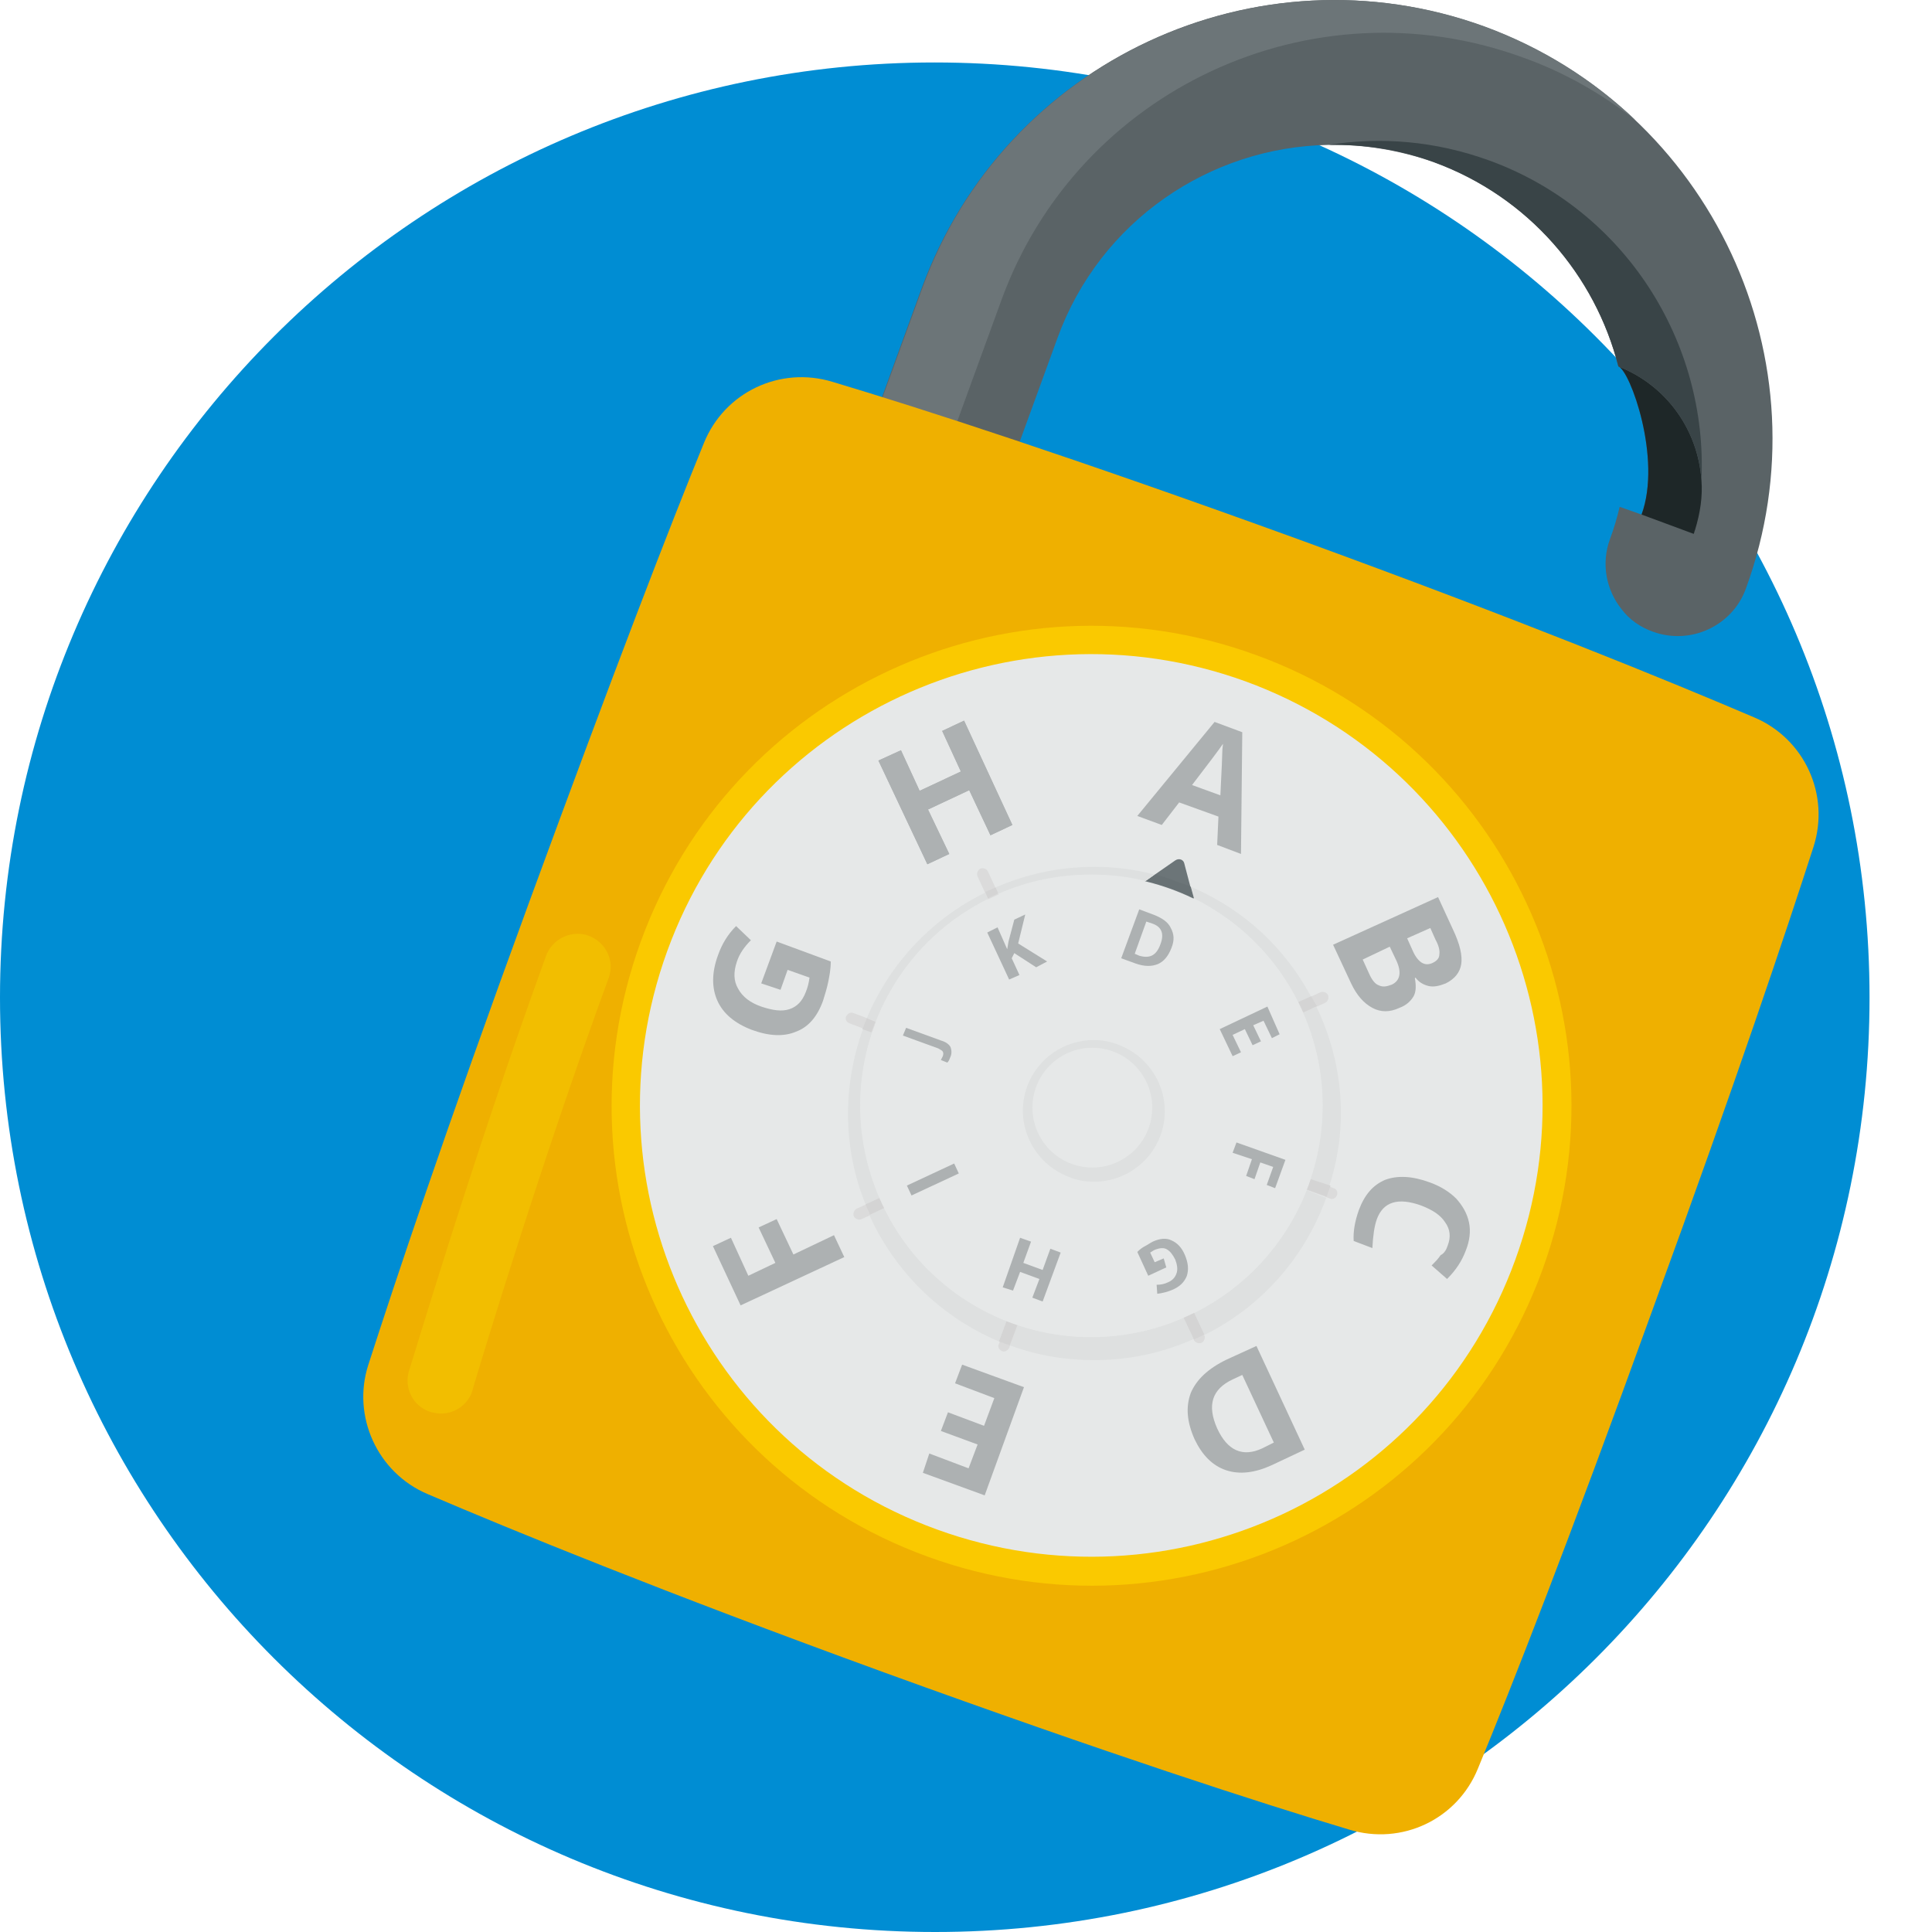
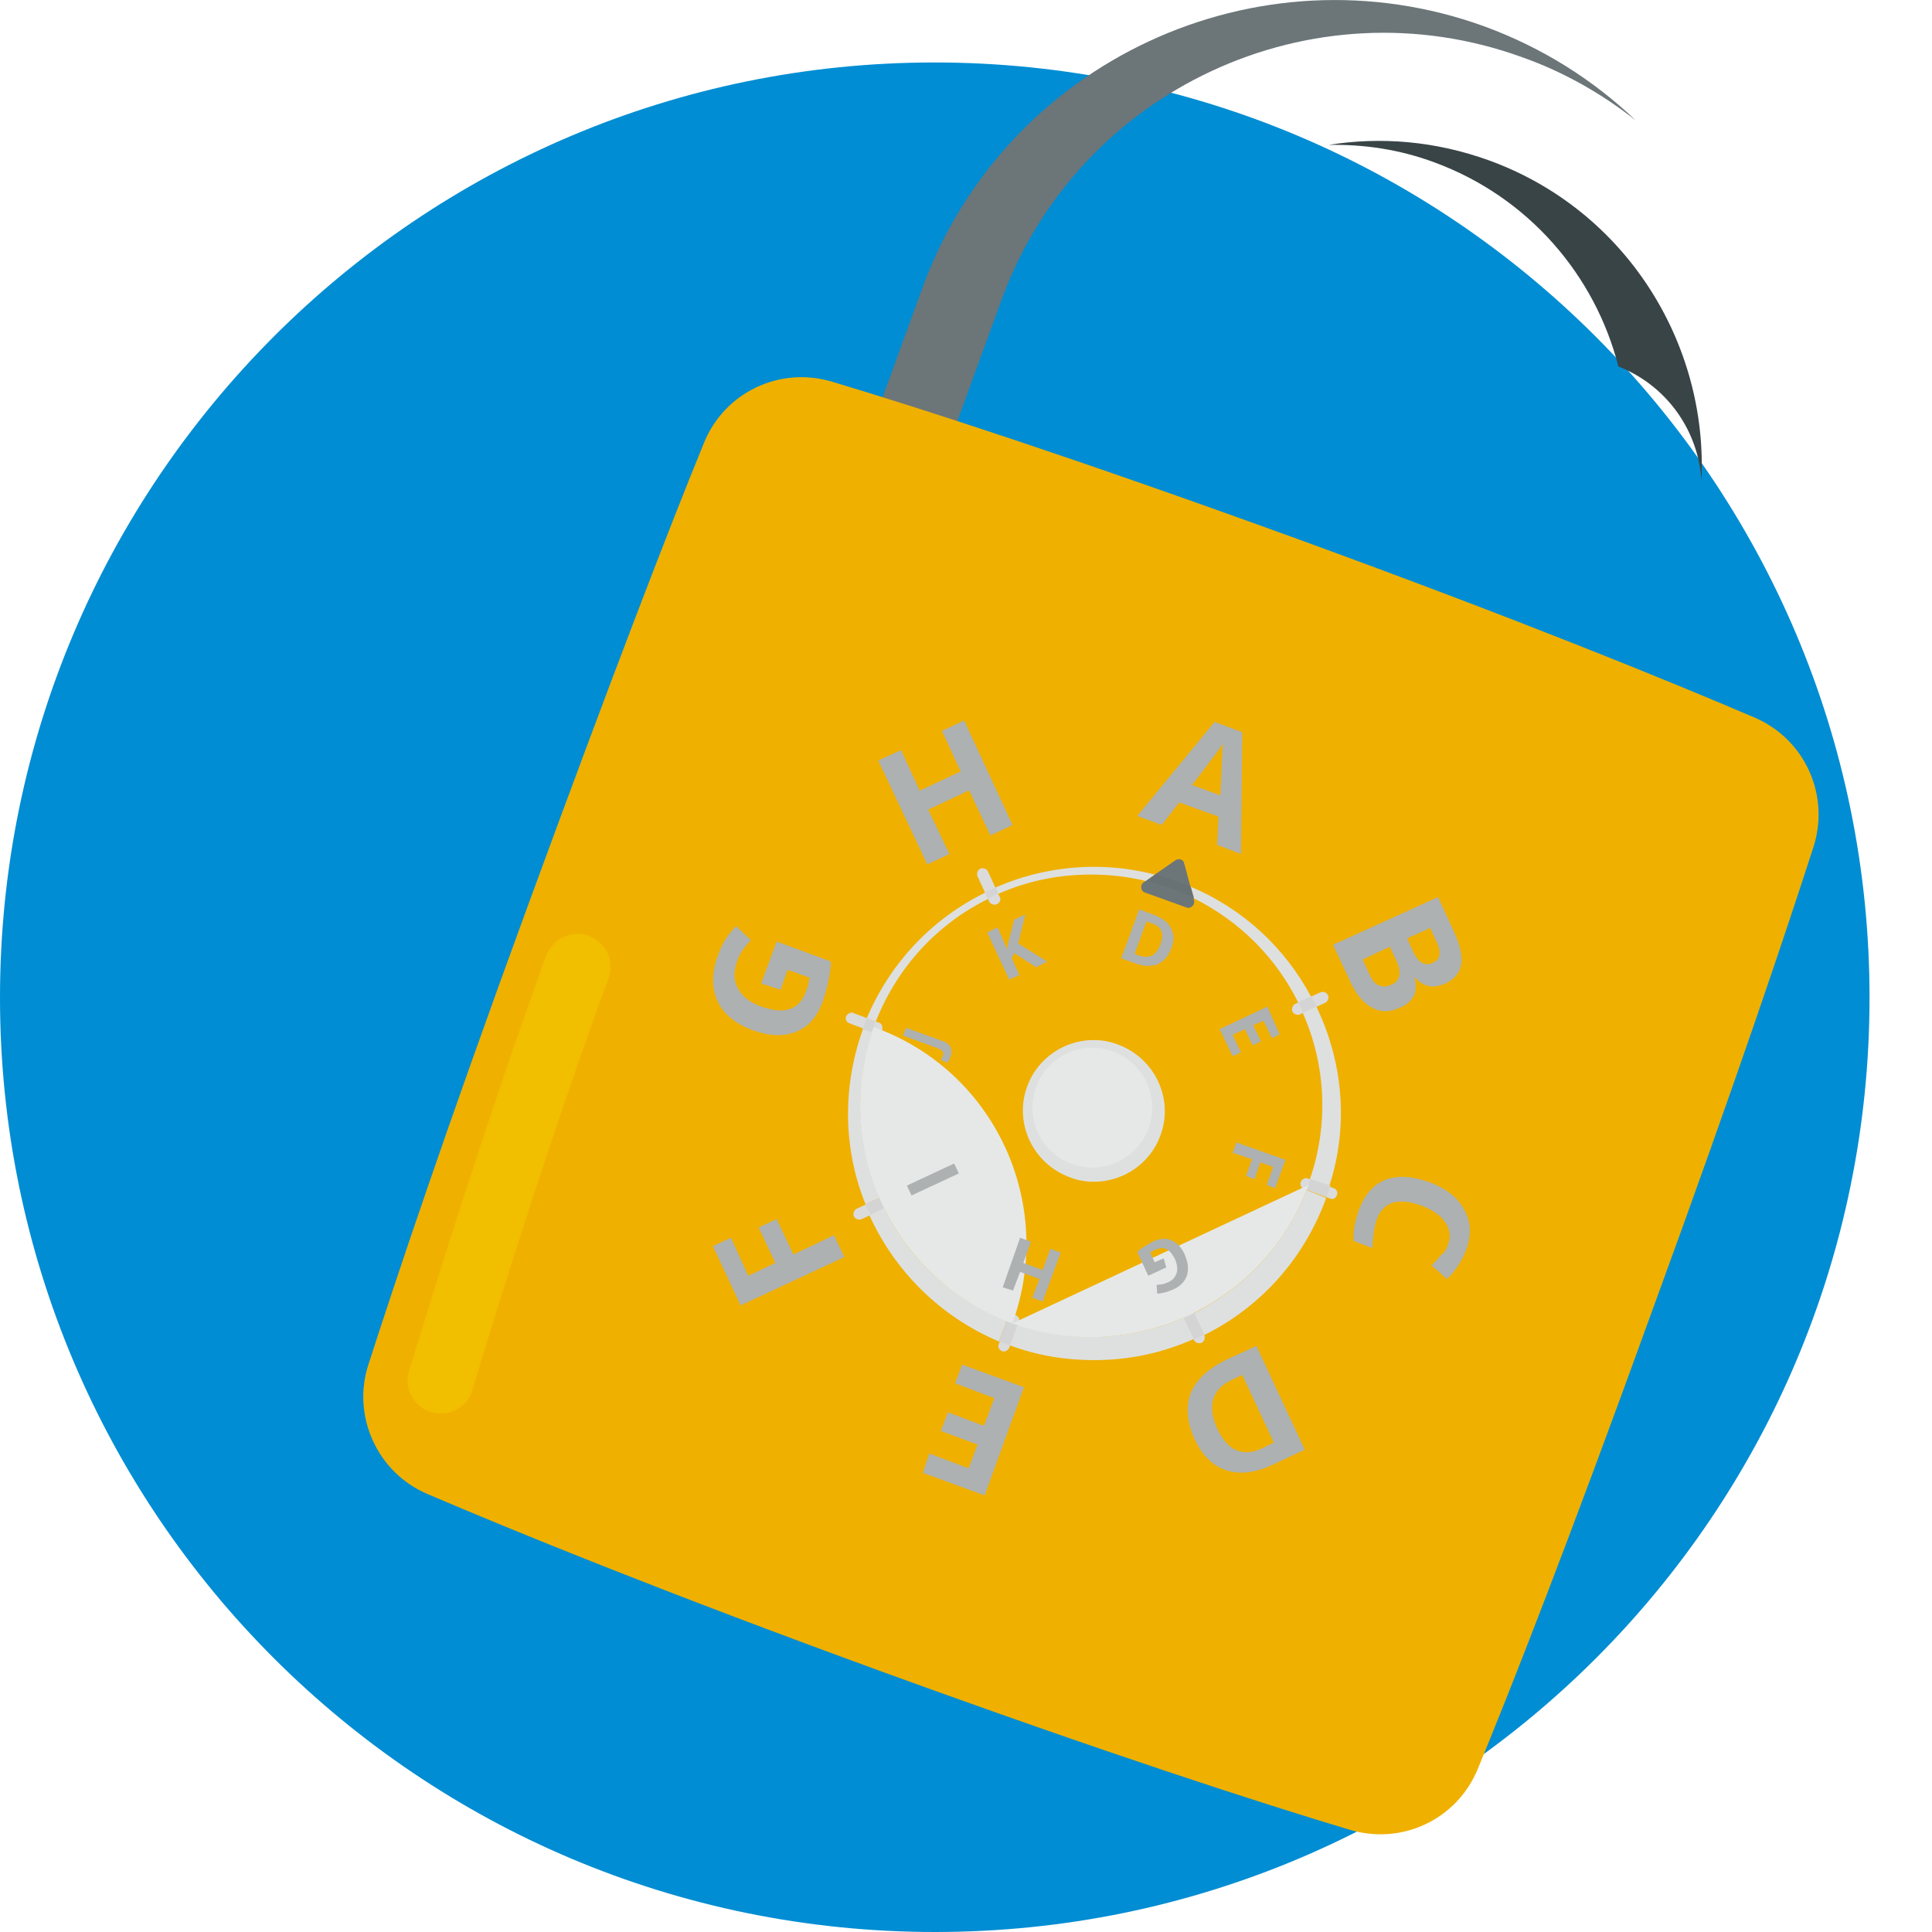
<svg xmlns="http://www.w3.org/2000/svg" id="Layer_1" viewBox="0 0 300 300">
  <style>.st3{fill:#6c7578}.st7{fill:#e6e8e8}.st8{fill:#adb1b2}.st10{fill:#dee0e0}.st11{fill:#d4d4d4}</style>
  <path fill="#008dd3" d="M290.3 154.9c0 80.2-65 145.1-145.1 145.1C65 300 0 235 0 154.9S65 9.7 145.1 9.7s145.2 65 145.2 145.2" />
-   <path fill="#5a6366" d="M230.4 4.1C195.1-8.7 156 9.5 143.1 44.8l-27.5 75.5c-2.1 5.8.9 12.3 6.7 14.4 5.8 2.1 12.3-.9 14.4-6.7l27.5-75.5c6.6-18.2 23.7-29.7 42.1-30 5.4-.1 11 .8 16.4 2.7 14.7 5.4 25 17.5 28.6 31.7.5.2.5.2 0 0 1.8.6 6.8 14.3 3.6 23l-3.4-1.2c-.4 1.7-.9 3.4-1.5 5-1.4 3.8-.6 7.9 1.8 10.9 1.2 1.6 2.9 2.8 4.9 3.5 5.8 2.1 12.3-.9 14.4-6.7C284 56.1 265.7 17 230.4 4.1z" />
-   <path fill="#1e2728" d="M263 82.9c.1-.2.1-.4.2-.6.8-2.6 1.2-5.2 1-7.7-.5-7.7-5.3-14.7-12.9-17.7 1.8.6 6.8 14.3 3.6 23l8.1 3z" />
  <path d="M254 18.7c-5.2-4.1-11.1-7.5-17.6-9.8-32.7-11.9-69 5-80.9 37.7L123.3 135l-.9-.3c-5.8-2.1-8.8-8.6-6.7-14.4l27.5-75.5c12.8-35.3 52-53.5 87.3-40.7 9 3.3 16.9 8.3 23.5 14.6z" class="st3" />
  <path fill="#394447" d="M264.2 74.6c-.5-7.7-5.3-14.7-12.9-17.7-3.6-14.1-13.9-26.3-28.6-31.7-5.4-2-10.9-2.8-16.4-2.7 8.1-1.3 16.6-.6 24.9 2.4 21.2 7.7 34 28.3 33 49.7z" />
  <path fill="#efb000" d="M229.5 274.6c-3.2 7.9-11.8 12-20 9.5-13.7-4.1-37.5-11.8-72.2-24.4-34.6-12.6-57.8-22.1-70.9-27.7-7.8-3.3-11.8-12.1-9.2-20.1 4.2-13 11.8-35.9 25-71.9s21.9-58.5 27.1-71.2c3.2-7.9 11.8-12 20-9.5 13.7 4.1 37.5 11.8 72.2 24.4 34.6 12.6 57.8 22.1 70.9 27.7 7.8 3.3 11.8 12 9.2 20.1-4.2 13-11.8 35.8-25 71.9-13.1 36.2-21.9 58.6-27.1 71.2" />
-   <path fill="#fac900" d="M239.5 197.2c-14.1 38.7-56.8 58.6-95.5 44.5-38.7-14.1-58.6-56.8-44.5-95.5s56.8-58.6 95.5-44.5c38.6 14 58.6 56.8 44.5 95.5" />
-   <path d="M235.3 195.6c-13.2 36.4-53.4 55.1-89.8 41.9-36.4-13.2-55.1-53.4-41.9-89.8s53.4-55.1 89.8-41.9c36.4 13.3 55.1 53.5 41.9 89.8" class="st7" />
  <path d="M157.2 128.1l-3.4 1.6-3.3-7-6.4 3 3.3 6.9-3.4 1.6-7.6-16.1 3.5-1.6 2.9 6.3 6.4-3-2.9-6.3 3.4-1.6z" class="st8" />
  <path d="M157.2 128.1l-3.4 1.6-3.3-7-6.4 3 3.3 6.9-3.4 1.6-7.6-16.1 3.5-1.6 2.9 6.3 6.4-3-2.9-6.3 3.4-1.6zm31.8 3.1l.2-4.4-6.1-2.2-2.7 3.5-3.8-1.4 12-14.6 4.3 1.6-.2 18.9-3.7-1.4zm.5-7.7c.2-4 .3-6.3.3-6.8s.1-.9.1-1.2c-.6.9-2.2 3-4.8 6.4l4.4 1.6zm33.8 15.8l2.3 5c1.1 2.3 1.5 4.1 1.3 5.4-.2 1.3-1 2.3-2.4 3-1 .4-1.9.6-2.7.4-.8-.2-1.5-.6-2-1.3l-.1.1c.2 1.1.2 2.1-.2 2.8-.4.7-1.1 1.4-2.2 1.8-1.5.7-2.9.7-4.2 0-1.3-.7-2.4-1.9-3.3-3.8l-2.8-6 16.3-7.4zm-4.8 6.4l.9 2c.4.9.9 1.5 1.4 1.8.5.3 1.1.3 1.7 0 .6-.3 1-.7 1-1.3.1-.6-.1-1.4-.6-2.3l-.8-1.8-3.6 1.6zm-2.7 1.3l-4.2 2 1 2.2c.4.9.9 1.6 1.5 1.8.6.3 1.2.2 2-.1 1.3-.6 1.6-1.9.7-3.8l-1-2.1zm9 46.4c.5-1.3.4-2.5-.4-3.6-.7-1.1-1.9-1.9-3.7-2.6-3.6-1.3-5.9-.6-6.9 2.1-.4 1.1-.6 2.6-.7 4.5l-2.9-1.1c-.1-1.5.2-3.1.8-4.8.9-2.4 2.2-3.9 4.1-4.7 1.9-.7 4.2-.6 6.9.4 1.7.6 3.1 1.5 4.1 2.5 1 1.1 1.7 2.3 2 3.7.3 1.4.1 2.9-.5 4.4-.6 1.6-1.5 3-2.9 4.4l-2.4-2.1c.5-.5 1-1 1.4-1.6.6-.3.9-.9 1.1-1.5zm-39.3 30.1c-1.2-2.7-1.4-5-.6-7.2.9-2.1 2.7-3.8 5.6-5.2l4.6-2.1 7.5 16.1-5.1 2.4c-2.6 1.2-5 1.5-7.1.8-2.1-.7-3.7-2.3-4.9-4.8zm3.5-1.7c1.6 3.5 4 4.5 7 3.1l1.8-.9-4.9-10.5-1.5.7c-3.2 1.5-4 4-2.4 7.6zm-39.6-9.9l9.6 3.5-6.1 16.8-9.6-3.5 1-3 6.1 2.3 1.4-3.7-5.7-2.1 1.1-2.9 5.6 2.1 1.6-4.3-6.1-2.3zm-19.9-20.1l1.6 3.4-16.1 7.5-4.3-9.2 2.8-1.3 2.7 5.9 4.2-2-2.6-5.5 2.8-1.3 2.6 5.5zm-11.3-39.1l2.4-6.5 8.4 3.1c0 1.2-.2 2.2-.4 3.2s-.5 1.9-.8 2.9c-.9 2.5-2.3 4.1-4.2 4.8-1.9.8-4.2.7-6.9-.3-2.6-1-4.4-2.5-5.3-4.5-.9-2-.9-4.4.1-7.1.6-1.7 1.5-3.2 2.8-4.5l2.3 2.2c-1 1-1.8 2.1-2.2 3.4-.5 1.5-.5 2.9.2 4.1.7 1.3 1.9 2.2 3.6 2.8 1.8.6 3.2.8 4.4.4 1.2-.4 2-1.3 2.5-2.6.3-.7.5-1.5.6-2.3l-3.4-1.2-1.1 3.1-3-1z" class="st8" />
  <path fill="#dbdbdb" d="M181.3 139.2c-.5-.2-.7-.7-.5-1.1l1.5-4c.2-.5.7-.7 1.1-.5.5.2.7.7.5 1.1l-1.5 4c-.2.4-.7.7-1.1.5m-25.7 70.6c-.5-.2-.7-.7-.5-1.1l1.5-4c.2-.5.7-.7 1.1-.5.5.2.7.7.5 1.1l-1.5 4c-.2.4-.7.7-1.1.5m-.8-69.4c-.4.2-1 0-1.2-.4l-1.8-3.9c-.2-.4 0-1 .4-1.2.4-.2 1 0 1.2.4l1.8 3.9c.3.4.1 1-.4 1.2m31.8 68.1c-.4.2-1 0-1.2-.4l-1.8-3.9c-.2-.4 0-1 .4-1.2.4-.2 1 0 1.2.4l1.8 3.9c.2.4 0 1-.4 1.2M137 159.9c-.2.5-.7.7-1.1.5l-4-1.5c-.5-.2-.7-.7-.5-1.1s.7-.7 1.1-.5l4 1.5c.4.1.6.6.5 1.1m70.6 25.7c-.2.5-.7.7-1.1.5l-4-1.5c-.5-.2-.7-.7-.5-1.1s.7-.7 1.1-.5l4 1.5c.4.1.7.6.5 1.1m-69.5.7c.2.4 0 1-.4 1.2l-3.9 1.8c-.4.2-1 0-1.2-.4-.2-.4 0-1 .4-1.2l3.9-1.8c.5-.3 1-.1 1.2.4m68.1-31.8c.2.4 0 1-.4 1.2l-3.9 1.8c-.4.2-1 0-1.2-.4s0-1 .4-1.2l3.9-1.8c.5-.2 1 0 1.2.4" />
  <path d="M182.5 133.6l-4.9 3.4c-.6.4-.5 1.4.2 1.6l6.4 2.3c.7.3 1.4-.4 1.2-1.1l-1.5-5.7c-.1-.6-.8-.9-1.4-.5" class="st3" />
  <path d="M183.8 204.6c-4.5 2-9.4 3-14.3 3-3.8 0-7.7-.6-11.5-1.9l-1.2 3.2c4.3 1.6 8.7 2.3 13.1 2.3 5.4 0 10.6-1.1 15.5-3.3l-1.6-3.3m-46.5-17l-2.3 1.1c3.9 8.6 10.9 15.7 20.1 19.6l1.2-3.2c-8.6-3.4-15.2-9.7-19-17.5m65.6-2.8c-3.4 8.6-9.7 15.2-17.5 19.1l1.6 3.4c8.5-4.2 15.4-11.6 18.9-21.2v-.1l-3-1.2M134 159.7v.1c-3.3 9.2-3 18.8.4 27.2l2.2-1c-3.4-7.9-4.1-17-1.1-25.8l-1.5-.5m70.4-3.4l-2.1 1c3.5 7.9 4.1 17.1 1.1 25.8l3 1.1c3.1-9.5 2.1-19.4-2-27.9M153 138.6c-8 3.9-14.7 10.7-18.4 19.5l1.4.5c3.4-8.6 9.7-15.2 17.4-19l-.4-1m16.9-4c-5.3 0-10.5 1.1-15.3 3.2l.4 1c4.5-2 9.4-3 14.4-3 2.8 0 5.7.3 8.5 1l1.4-1c-3.1-.8-6.2-1.2-9.4-1.2" class="st10" />
  <path d="M156.3 205.1l-1.2 3.2c.5.2 1.1.4 1.7.6l1.2-3.2c-.3-.1-.5-.2-.8-.3l-.9-.3m-1.7-67.3c-.5.2-1.1.5-1.6.7l.4 1c.5-.3 1.1-.5 1.6-.8l-.4-.9m30.8 66c-.5.3-1.1.5-1.6.8l1.6 3.4c.5-.2 1.1-.5 1.6-.8l-1.6-3.4m-50.8-45.7c-.2.5-.4 1.1-.7 1.7l1.4.5c.1-.3.2-.6.3-.8.1-.3.2-.6.3-.8l-1.3-.6m68.9 25c-.1.3-.2.6-.3.8s-.2.6-.3.8l3.1 1.1c.2-.6.4-1.1.6-1.7l-3.1-1m-66.9 2.9l-2.2 1c.2.6.5 1.1.7 1.6l2.3-1.1c-.4-.4-.6-.9-.8-1.5" class="st11" />
  <path d="M184.9 137.7l.5 1.8c7.2 3.6 12.8 9.3 16.2 16.2l2-.9c-4-7.5-10.4-13.6-18.7-17.1" class="st10" />
  <path d="M203.6 154.7l-2 .9c.3.5.5 1.1.8 1.6l2.1-1c-.3-.4-.6-.9-.9-1.5" class="st11" />
  <path fill="#687174" d="M179.4 135.8l-1.4 1c1.3.3 2.5.7 3.8 1.1 1.3.5 2.5 1 3.6 1.6l-.5-1.8c-.6-.3-1.2-.5-1.9-.7-1.2-.5-2.4-.9-3.6-1.2" />
-   <path d="M203.2 184c-6.8 18.6-27.4 28.2-46 21.5-18.6-6.8-28.2-27.4-21.5-46s27.4-28.2 46-21.5c18.7 6.7 28.3 27.3 21.5 46" class="st7" />
+   <path d="M203.2 184c-6.8 18.6-27.4 28.2-46 21.5-18.6-6.8-28.2-27.4-21.5-46c18.7 6.7 28.3 27.3 21.5 46" class="st7" />
  <path d="M147.5 164.3c-.1.3-.2.5-.4.7l-1-.4.3-.6c.1-.3.1-.5 0-.7s-.4-.3-.7-.5l-5.5-2 .5-1.2 5.5 2c.7.2 1.2.6 1.4 1 .2.6.2 1.1-.1 1.7z" class="st8" />
  <path d="M140.8 182.3h8.1v1.7h-8.1z" class="st8" transform="rotate(-25.001 144.857 183.149)" />
  <path d="M158.4 192.2l1.7.6-1.2 3.3 3 1.1 1.2-3.3 1.6.6-2.8 7.6-1.6-.6 1.1-2.9-3-1.1-1.1 2.9-1.6-.5zm23.5-45c-.5 1.3-1.2 2.1-2.1 2.5-1 .4-2.1.4-3.5-.1l-2.2-.8 2.8-7.6 2.4.9c1.2.5 2.1 1.1 2.5 2 .5.9.6 1.9.1 3.1zm-1.7-.6c.6-1.6.2-2.7-1.3-3.2l-.9-.3-1.8 5 .7.3c1.7.5 2.7-.1 3.3-1.8zm11.2 17.4l-2-4.2 7.4-3.5 1.9 4.3-1.2.6-1.3-2.7-1.6.7 1.2 2.5-1.3.6-1.2-2.5-1.9.9 1.3 2.7zm0 15l.6-1.6 7.6 2.7-1.6 4.4-1.3-.5 1-2.8-2-.7-.9 2.6-1.3-.5.9-2.6zm-10.3 17.8l-2.8 1.3-1.7-3.7c.4-.4.8-.7 1.2-.9.4-.2.8-.5 1.2-.7 1.1-.5 2.1-.6 2.9-.2.9.4 1.6 1.1 2.1 2.3.5 1.2.6 2.2.3 3.2-.4 1-1.1 1.7-2.3 2.2-.7.3-1.5.5-2.3.6l-.1-1.4c.6 0 1.2-.1 1.8-.4.7-.3 1.1-.8 1.3-1.4.2-.6.1-1.3-.2-2.1-.4-.8-.8-1.3-1.3-1.6-.5-.3-1.1-.2-1.7 0-.3.1-.6.3-.9.5l.7 1.5 1.4-.6.4 1.4zm-18.5-47.5l-1.7.9-3.4-2.2-.4.8 1.2 2.6-1.6.7-3.4-7.3 1.6-.8 1.5 3.4.2-1.2.9-3.4 1.7-.8-1.1 4.5z" class="st8" />
  <path d="M169.8 161.5c-4.5 0-8.7 2.8-10.3 7.2-2.1 5.7.9 12 6.6 14.1 1.2.5 2.5.7 3.8.7 4.5 0 8.7-2.8 10.3-7.2 2.1-5.7-.9-12-6.6-14.1-1.3-.5-2.5-.7-3.8-.7" class="st10" />
  <circle cx="169.6" cy="172" r="9.3" class="st7" transform="rotate(-70.001 169.604 171.986)" />
  <path fill="#f2be00" d="M89.7 145c-2.1 0-4.1 1.3-4.9 3.4-11.4 31.3-21.2 64.4-21.3 64.5-.8 2.7.7 5.6 3.5 6.4.5.1 1 .2 1.5.2 2.2 0 4.3-1.5 4.9-3.7 0 0 0-.1.1-.4 1.1-3.7 10.4-34.6 21-63.5 1-2.7-.4-5.6-3.1-6.6-.5-.2-1.1-.3-1.7-.3" />
</svg>